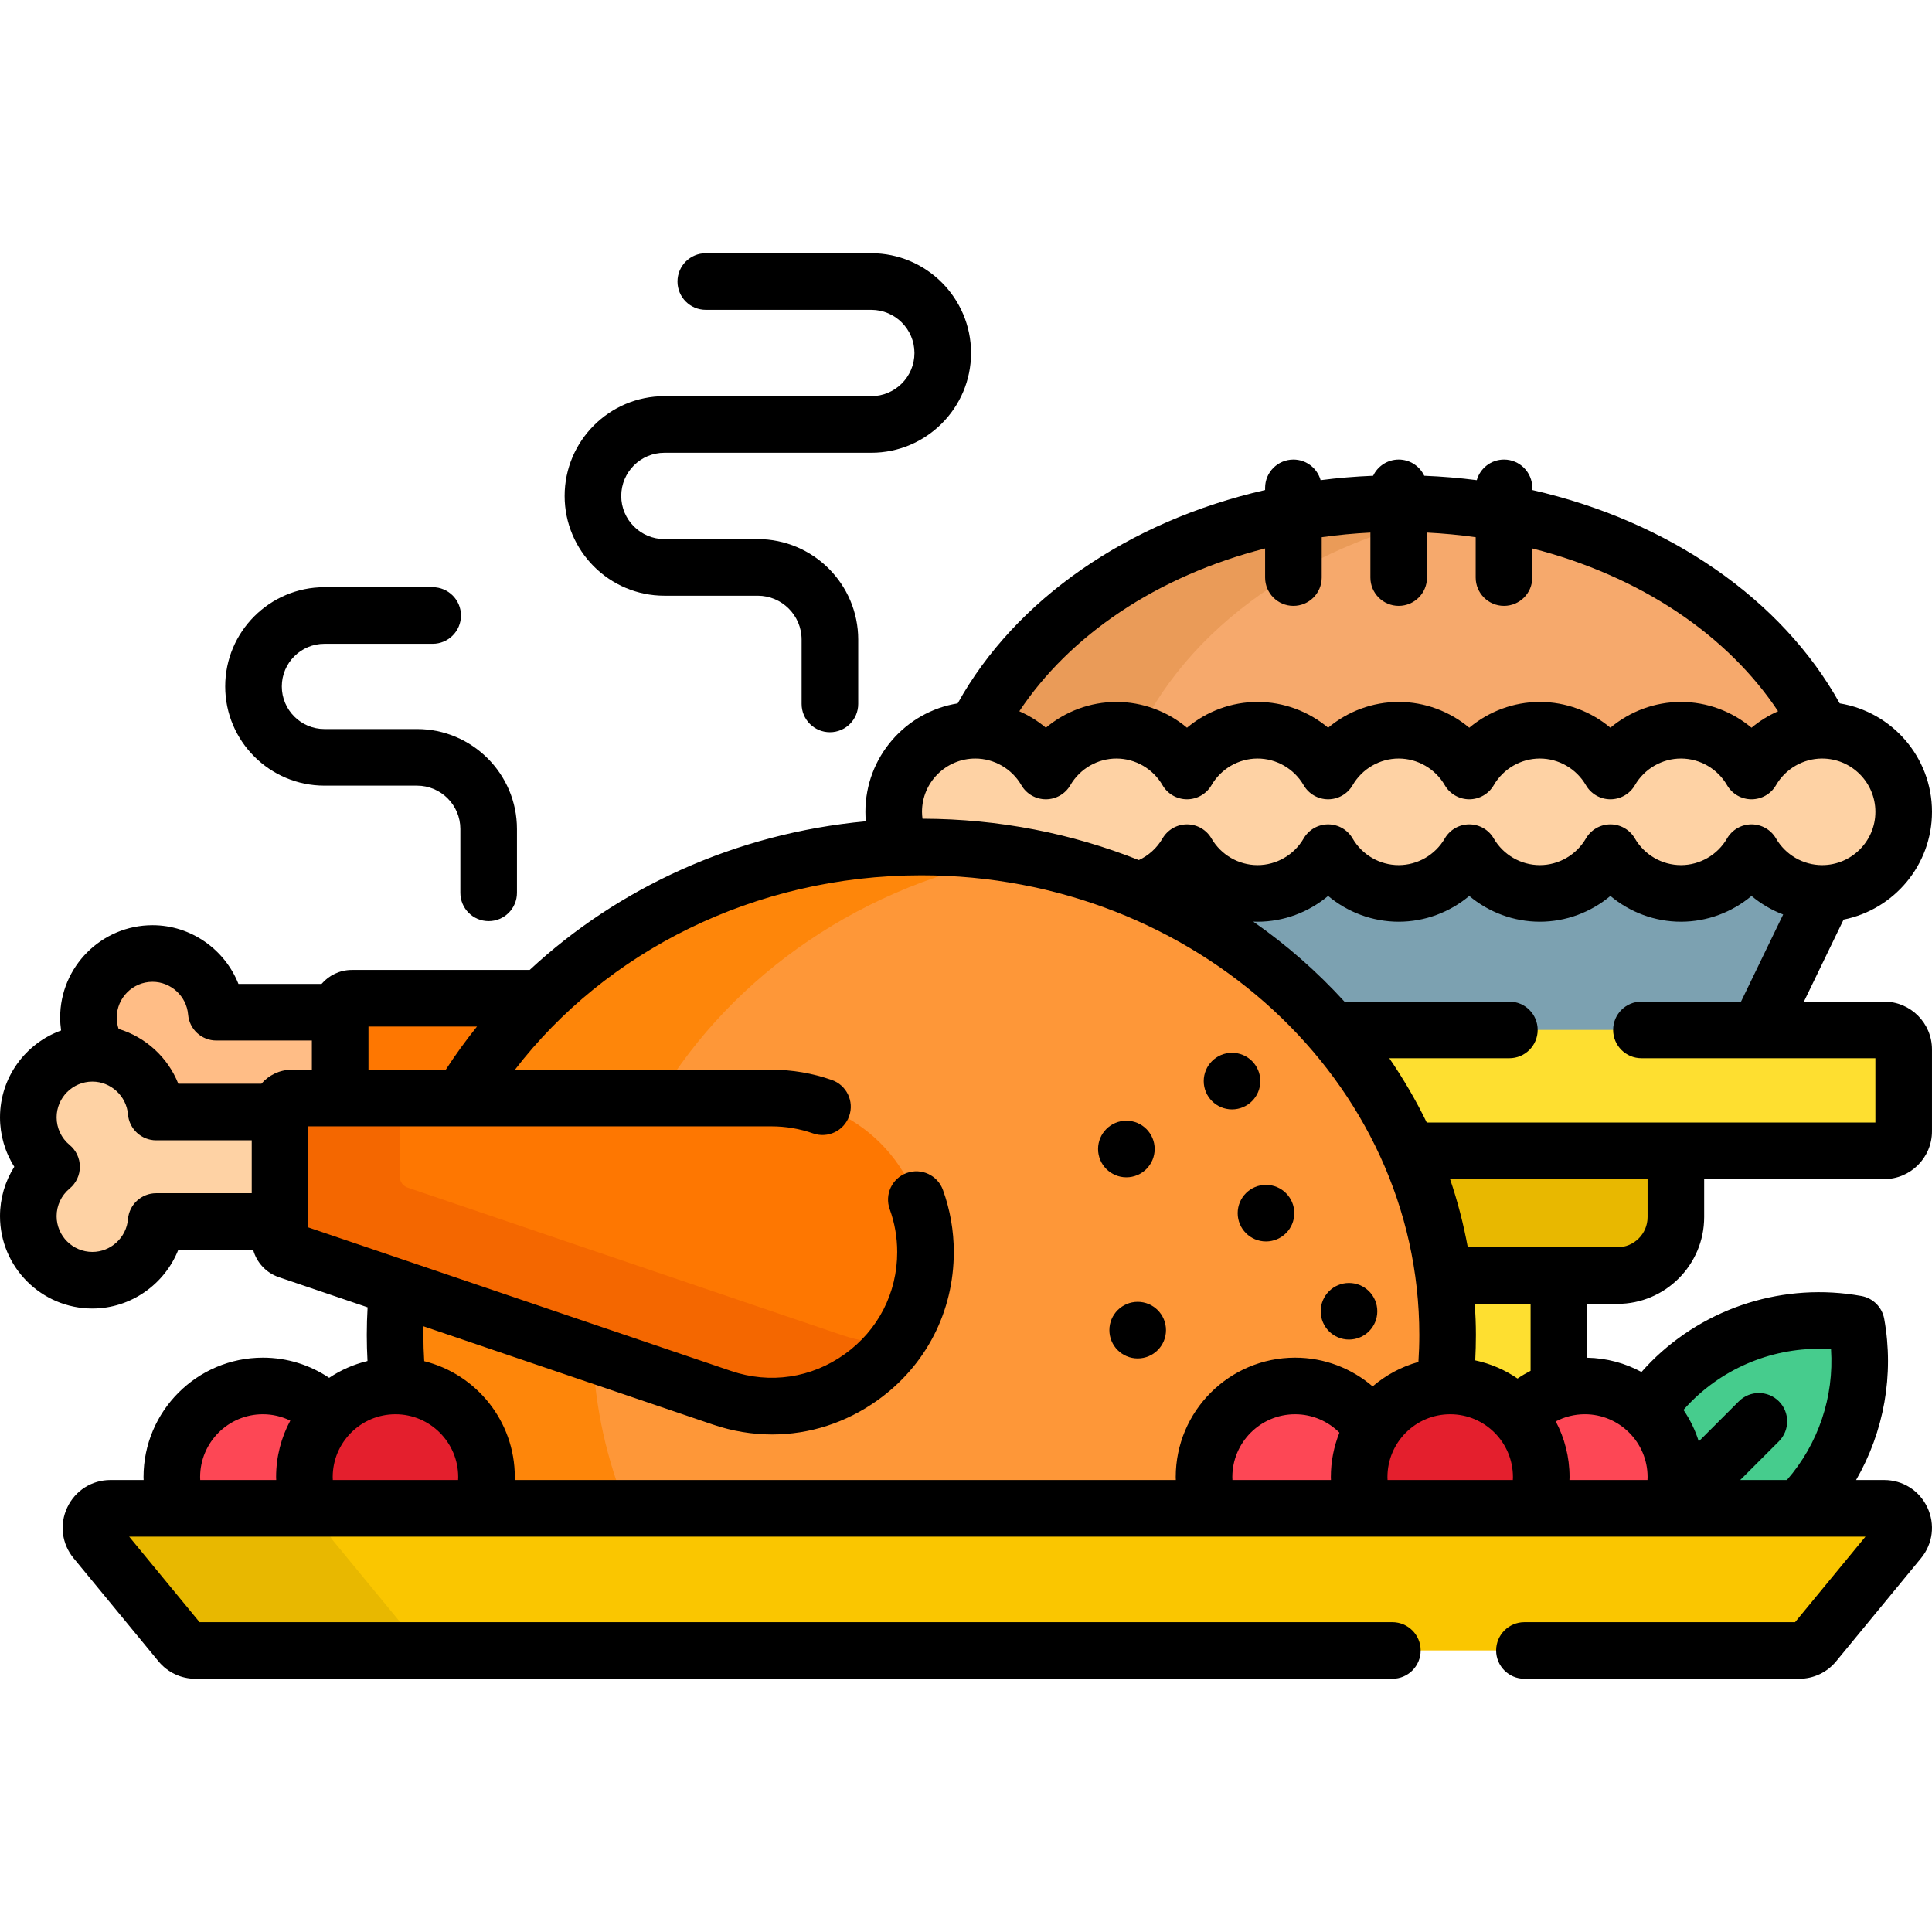
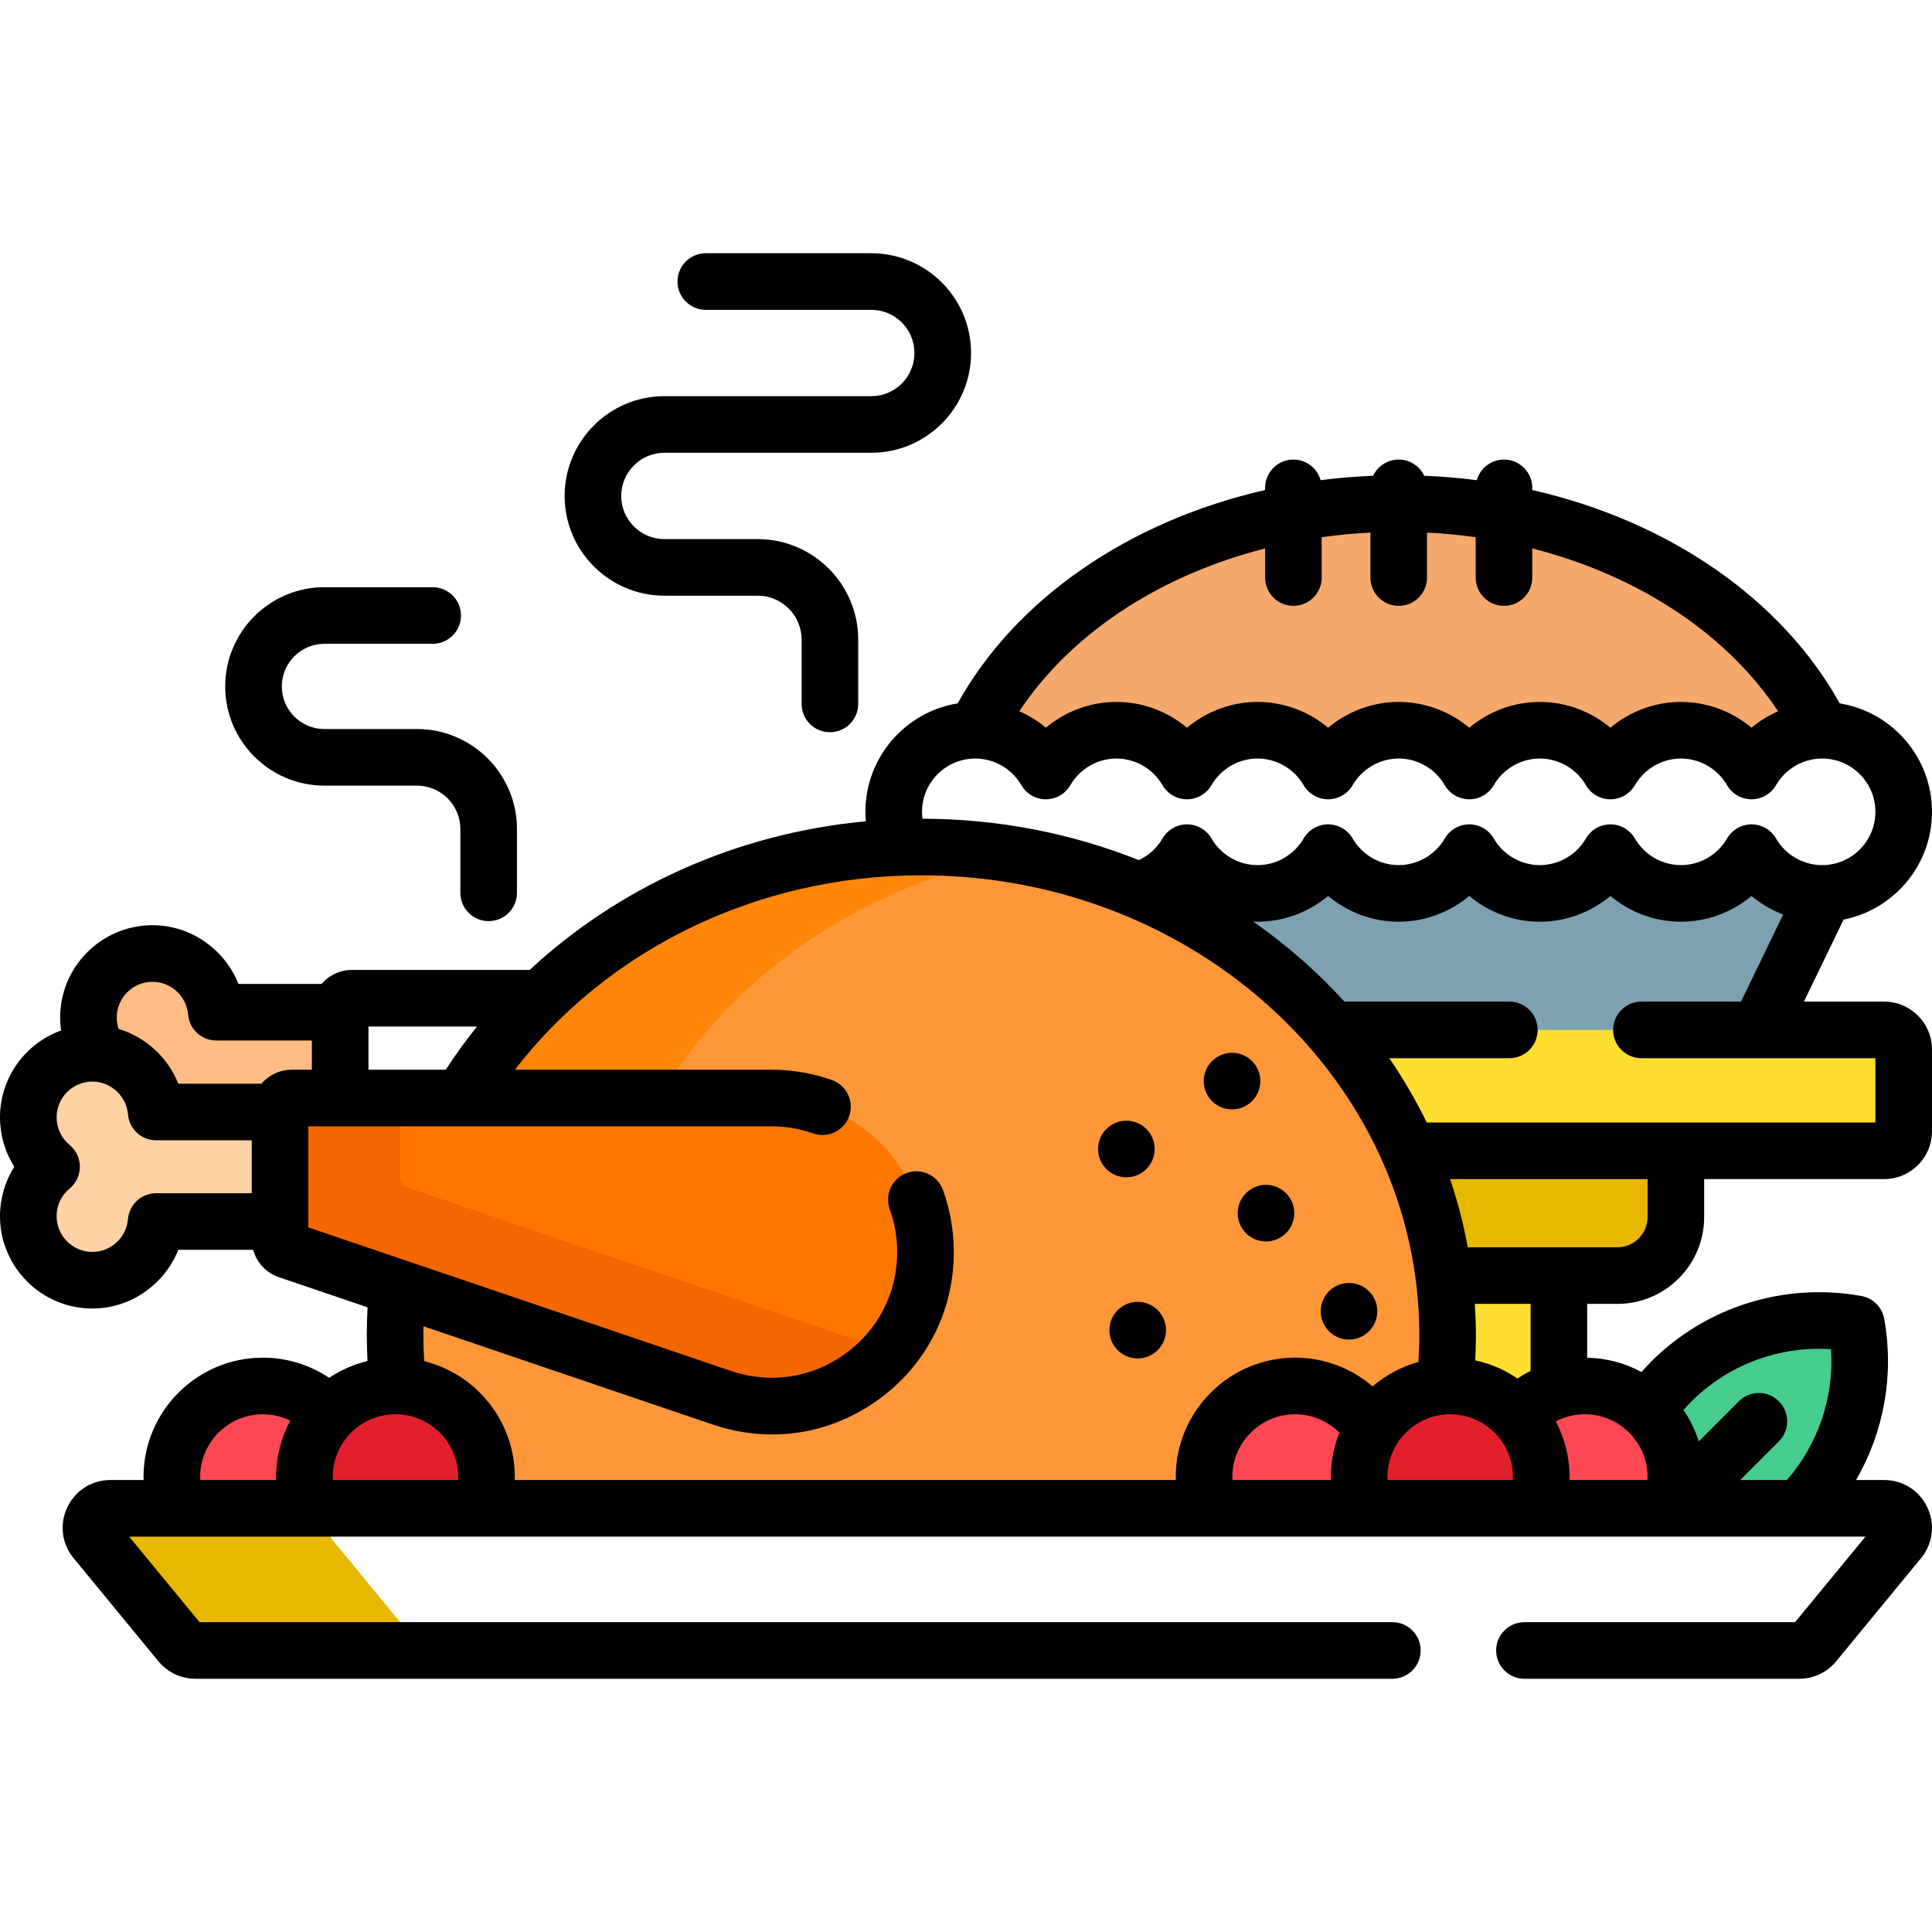
<svg xmlns="http://www.w3.org/2000/svg" id="Capa_1" enable-background="new 0 0 512 512" height="512" viewBox="0 0 512 512" width="512">
  <g>
    <g>
      <g>
        <path d="m382.602 338.043c0-.001 0-.001 0-.002.675 5.157 1.029 10.405 1.029 15.731 0 4.583-.258 9.11-.761 13.57.479-.028.961-.048 1.447-.048 7.069 0 13.428 3.04 17.841 7.884 2.922-3.207 6.698-5.618 10.966-6.885v-30.25z" fill="#fedf30" />
      </g>
      <path d="m277.164 204.322c3.742-6.452 10.706-10.802 18.701-10.802s14.959 4.351 18.701 10.802c3.742-6.452 10.706-10.802 18.701-10.802s14.959 4.351 18.701 10.802c3.742-6.452 10.706-10.802 18.701-10.802s14.959 4.351 18.701 10.802c3.742-6.452 10.706-10.802 18.701-10.802s14.96 4.351 18.701 10.802c3.742-6.452 10.706-10.802 18.701-10.802s14.959 4.351 18.701 10.802c3.731-6.433 10.666-10.774 18.631-10.8-17.538-35.181-61.127-60.1-112.137-60.1-51.009 0-94.599 24.919-112.137 60.1 7.967.026 14.902 4.367 18.633 10.8z" fill="#f6a96c" />
-       <path d="m277.164 204.322c3.742-6.452 10.706-10.802 18.701-10.802 2.047 0 4.026.289 5.901.822 14.763-30.452 48.978-53.367 90.723-59.37-7.076-1.018-14.369-1.549-21.819-1.549-51.009 0-94.599 24.919-112.137 60.1 7.965.025 14.9 4.366 18.631 10.799z" fill="#ea9b58" />
      <path d="m482.877 235.766c-7.316 0-14.15-3.948-17.836-10.304l-.865-1.492-.865 1.491c-3.687 6.356-10.521 10.304-17.836 10.304-7.316 0-14.15-3.948-17.836-10.304l-.865-1.492-.865 1.491c-3.687 6.356-10.521 10.304-17.836 10.304-7.316 0-14.15-3.948-17.836-10.304l-.865-1.492-.865 1.491c-3.687 6.356-10.521 10.304-17.836 10.304s-14.149-3.948-17.836-10.304l-.865-1.491-.865 1.491c-3.687 6.356-10.521 10.304-17.836 10.304-7.316 0-14.15-3.948-17.836-10.304l-.865-1.492-.865 1.492c-2.718 4.688-7.069 8.073-12.251 9.533l-2.752.775 2.636 1.109c19.71 8.291 37.319 20.985 50.924 36.711l.299.346h113.056l18.5-38.233c-.414.028-.821.066-1.238.066z" fill="#7ca1b1" />
-       <path d="m482.877 193.52c-7.995 0-14.959 4.351-18.701 10.802-3.742-6.452-10.706-10.802-18.701-10.802s-14.959 4.351-18.701 10.802c-3.742-6.452-10.706-10.802-18.701-10.802s-14.959 4.351-18.701 10.802c-3.742-6.452-10.706-10.802-18.701-10.802s-14.959 4.351-18.701 10.802c-3.742-6.452-10.706-10.802-18.701-10.802s-14.96 4.351-18.701 10.802c-3.742-6.452-10.706-10.802-18.701-10.802s-14.959 4.351-18.701 10.802c-3.742-6.452-10.706-10.802-18.701-10.802-11.942 0-21.623 9.681-21.623 21.623 0 3.382.798 6.569 2.183 9.42 1.708-.057 3.421-.097 5.144-.097 20.523 0 40.009 4.112 57.555 11.492 5.468-1.541 10.054-5.182 12.845-9.994 3.742 6.452 10.706 10.802 18.701 10.802s14.959-4.351 18.701-10.802c3.742 6.452 10.706 10.802 18.701 10.802s14.959-4.351 18.701-10.802c3.742 6.452 10.706 10.802 18.701 10.802s14.96-4.351 18.701-10.802c3.742 6.452 10.706 10.802 18.701 10.802s14.959-4.351 18.701-10.802c3.742 6.452 10.706 10.802 18.701 10.802 11.942 0 21.623-9.681 21.623-21.623-.001-11.942-9.682-21.623-21.624-21.623z" fill="#fed2a4" />
      <path d="m373.347 304.973c0-.001-.001-.002-.001-.002 4.582 10.416 7.743 21.508 9.256 33.072h46.024c8.561 0 15.501-6.94 15.501-15.502v-17.568z" fill="#e8b800" />
      <path d="m499.333 272.937h-146.32c8.342 9.643 15.222 20.417 20.333 32.036h125.986c2.854 0 5.167-2.313 5.167-5.167v-21.702c.001-2.854-2.312-5.167-5.166-5.167z" fill="#fedf30" />
    </g>
    <g>
      <g>
        <g>
          <path d="m41.387 294.695h32.823v-.604c0-1.712 1.388-3.1 3.1-3.1h12.839v-22.743h-32.823c-.724-8.711-8.01-15.558-16.908-15.558-9.377 0-16.979 7.602-16.979 16.979 0 3.566 1.119 6.861 2.997 9.593 7.987.918 14.281 7.372 14.951 15.433z" fill="#ffbd86" />
        </g>
-         <path d="m122.225 290.99c5.785-9.639 12.853-18.525 21.004-26.448h-49.98c-1.712 0-3.1 1.388-3.1 3.1v23.348z" fill="#fe7701" />
      </g>
      <path d="m491.958 350.832c-17.264-3.127-35.726 1.971-49.072 15.317-2.402 2.402-4.531 4.971-6.397 7.668 4.698 4.402 7.638 10.659 7.638 17.606 0 2.915-.517 5.709-1.464 8.296h34.152c13.212-13.332 18.256-31.701 15.143-48.887z" fill="#46cc8d" />
      <g>
        <path d="m442.663 399.718c.947-2.587 1.464-5.381 1.464-8.296 0-13.326-10.803-24.128-24.128-24.128s-24.129 10.803-24.129 24.128c0 2.915.517 5.709 1.464 8.296z" fill="#fd4755" />
        <g>
          <path d="m87.232 374.893c-4.401-4.675-10.641-7.599-17.568-7.599-13.326 0-24.129 10.803-24.129 24.128 0 2.915.517 5.709 1.464 8.296h35.137c-.947-2.587-1.464-5.381-1.464-8.296 0-6.398 2.495-12.211 6.56-16.529z" fill="#fd4755" />
          <path d="m374.556 399.718c5.859-14.278 9.075-29.762 9.075-45.946 0-71.413-62.441-129.305-139.465-129.305-52.89 0-98.901 27.297-122.544 67.524h82.845c21.947 0 39.803 17.855 39.803 39.802 0 21.965-17.828 39.835-39.742 39.835-4.339 0-8.666-.722-12.858-2.146l-86.206-29.273c-.501 4.458-.762 8.982-.762 13.562 0 16.184 3.217 31.669 9.075 45.946h260.779z" fill="#fe9738" />
          <g fill="#fe860a">
            <path d="m174.519 290.99c19.757-32.912 54.563-56.992 95.797-64.245-8.471-1.49-17.21-2.279-26.149-2.279-52.448 0-98.126 26.848-121.941 66.524z" />
-             <path d="m128.929 391.422c0 2.915-.517 5.709-1.464 8.296h38.611c-5.246-12.791-8.366-26.551-8.96-40.913l-51.76-17.576c-.429 4.128-.655 8.311-.655 12.543 0 4.573.258 9.089.758 13.539 13.02.349 23.47 11.006 23.47 24.111z" />
          </g>
          <path d="m365.875 399.718c.947-2.587 1.464-5.381 1.464-8.296 0-13.326-10.803-24.128-24.128-24.128-13.326 0-24.129 10.803-24.129 24.128 0 2.915.517 5.709 1.464 8.296z" fill="#fd4755" />
          <path d="m406.982 399.718c.947-2.587 1.464-5.381 1.464-8.296 0-13.326-10.803-24.128-24.129-24.128s-24.128 10.803-24.128 24.128c0 2.915.517 5.709 1.464 8.296z" fill="#e41f2d" />
          <path d="m127.465 399.718c.947-2.587 1.464-5.381 1.464-8.296 0-13.326-10.803-24.128-24.129-24.128s-24.128 10.803-24.128 24.128c0 2.915.517 5.709 1.464 8.296z" fill="#e41f2d" />
          <path d="m74.209 294.695h-32.822c-.724-8.711-8.01-15.558-16.908-15.558-9.377 0-16.979 7.602-16.979 16.979 0 5.267 2.399 9.974 6.164 13.088-3.764 3.114-6.164 7.821-6.164 13.088 0 9.377 7.602 16.979 16.979 16.979 8.898 0 16.184-6.847 16.908-15.558h32.823v-29.018z" fill="#fed2a4" />
          <g>
            <path d="m191.348 370.429-115.035-39.062c-1.258-.427-2.103-1.608-2.103-2.936v-34.34c0-1.712 1.388-3.1 3.1-3.1h127.158c22.535 0 40.803 18.268 40.803 40.803-.001 27.946-27.461 47.621-53.923 38.635z" fill="#fe7701" />
          </g>
          <g>
            <path d="m223.078 353.801-115.035-39.063c-1.258-.427-2.103-1.608-2.103-2.936v-20.812h-28.63c-1.712 0-3.1 1.388-3.1 3.1v34.34c0 1.328.846 2.509 2.103 2.936l115.035 39.063c17.748 6.027 35.931-.85 45.991-14.456-4.675.126-9.483-.55-14.261-2.172z" fill="#f46700" />
          </g>
        </g>
        <g>
          <g>
-             <path d="m476.816 437.391h-425.031c-1.545 0-3.008-.691-3.99-1.884l-22.498-27.339c-2.774-3.371-.376-8.451 3.99-8.451h470.028c4.366 0 6.764 5.079 3.99 8.451l-22.498 27.339c-.983 1.193-2.446 1.884-3.991 1.884z" fill="#fac600" />
-           </g>
+             </g>
          <g>
            <path d="m110.677 435.507-22.498-27.339c-2.774-3.371-.376-8.451 3.99-8.451h-62.882c-4.366 0-6.764 5.079-3.99 8.451l22.498 27.339c.982 1.193 2.445 1.884 3.99 1.884h62.882c-1.545 0-3.008-.691-3.99-1.884z" fill="#e8b800" />
          </g>
        </g>
      </g>
    </g>
    <g>
      <path d="m176.076 157.868h24.725c6.416 0 11.635 5.219 11.635 11.635v17.046c0 4.142 3.358 7.5 7.5 7.5s7.5-3.358 7.5-7.5v-17.046c0-14.687-11.949-26.635-26.635-26.635h-24.725c-6.308 0-11.44-5.132-11.44-11.44s5.132-11.439 11.44-11.439h54.825c14.579 0 26.439-11.861 26.439-26.44s-11.861-26.439-26.439-26.439h-43.86c-4.142 0-7.5 3.358-7.5 7.5s3.358 7.5 7.5 7.5h43.86c6.308 0 11.439 5.132 11.439 11.439 0 6.308-5.132 11.44-11.439 11.44h-54.825c-14.579 0-26.44 11.861-26.44 26.439 0 14.579 11.861 26.44 26.44 26.44z" />
      <path d="m85.976 208.204h24.536c6.334 0 11.488 5.154 11.488 11.489v16.916c0 4.142 3.358 7.5 7.5 7.5s7.5-3.358 7.5-7.5v-16.916c0-14.606-11.883-26.489-26.488-26.489h-24.536c-6.228 0-11.294-5.067-11.294-11.294s5.067-11.294 11.294-11.294h28.687c4.142 0 7.5-3.358 7.5-7.5s-3.358-7.5-7.5-7.5h-28.687c-14.499 0-26.294 11.795-26.294 26.294s11.795 26.294 26.294 26.294z" />
      <circle cx="298.5" cy="304.5" r="7.5" />
      <circle cx="335.5" cy="321.5" r="7.5" />
      <circle cx="357.5" cy="347.5" r="7.5" />
      <circle cx="326.5" cy="286.5" r="7.5" />
      <circle cx="301.5" cy="352.5" r="7.5" />
      <path d="m499.333 265.437h-21.276l10.516-21.733c13.34-2.656 23.427-14.451 23.427-28.56 0-14.471-10.61-26.505-24.458-28.745-15.307-27.568-45.208-48.273-81.47-56.538v-.572c0-4.142-3.357-7.5-7.5-7.5-3.433 0-6.321 2.309-7.211 5.457-4.567-.589-9.215-.971-13.92-1.166-1.203-2.534-3.779-4.291-6.771-4.291s-5.568 1.757-6.771 4.291c-4.706.195-9.354.577-13.921 1.167-.89-3.148-3.778-5.458-7.211-5.458-4.143 0-7.5 3.358-7.5 7.5v.572c-36.261 8.265-66.163 28.971-81.469 56.538-13.848 2.24-24.457 14.274-24.457 28.745 0 .845.038 1.681.109 2.507-34.626 3.22-65.736 17.686-89.077 39.392h-47.124c-3.212 0-6.088 1.441-8.034 3.705h-22.025c-3.608-9.116-12.564-15.558-22.772-15.558-13.498 0-24.479 10.981-24.479 24.479 0 1.153.091 2.293.25 3.417-9.43 3.404-16.189 12.442-16.189 23.03 0 4.701 1.335 9.22 3.787 13.088-2.452 3.869-3.787 8.388-3.787 13.089 0 13.498 10.981 24.479 24.479 24.479 10.208 0 19.164-6.442 22.772-15.558h19.837c.91 3.343 3.419 6.101 6.813 7.254l23.516 7.985c-.14 2.423-.216 4.862-.216 7.318 0 2.313.066 4.616.189 6.911-3.677.887-7.109 2.409-10.163 4.458-5.028-3.372-11.068-5.346-17.564-5.346-17.44 0-31.628 14.188-31.628 31.628 0 .267.02.53.027.795h-8.775c-4.952 0-9.341 2.782-11.455 7.259-2.114 4.478-1.473 9.634 1.674 13.457l22.499 27.34c2.416 2.934 5.98 4.617 9.781 4.617h317.206c4.143 0 7.5-3.358 7.5-7.5s-3.357-7.5-7.5-7.5h-316.105l-18.659-22.673h460.146l-18.659 22.673h-71.723c-4.143 0-7.5 3.358-7.5 7.5s3.357 7.5 7.5 7.5h72.824c3.802 0 7.367-1.684 9.781-4.618l22.498-27.338c3.146-3.824 3.788-8.98 1.674-13.458-2.113-4.478-6.503-7.259-11.454-7.259h-7.427c7.37-12.754 10.14-27.87 7.45-42.723-.558-3.077-2.966-5.486-6.043-6.043-20.316-3.678-41.141 2.824-55.712 17.394-.89.89-1.738 1.812-2.567 2.748-4.298-2.328-9.195-3.678-14.392-3.78v-14.271h8.002c12.683 0 23.001-10.318 23.001-23.001v-10.068h47.706c6.984 0 12.667-5.683 12.667-12.667v-21.702c0-6.985-5.683-12.667-12.667-12.667zm-426.134 126.781h-20.137c-.013-.264-.027-.528-.027-.795 0-9.169 7.459-16.628 16.628-16.628 2.608 0 5.072.611 7.268 1.688-2.396 4.452-3.76 9.539-3.76 14.94.001.267.021.529.028.795zm374.991-20.766c9.811-9.81 23.342-14.817 37.052-13.904.84 12.629-3.357 25.111-11.697 34.67h-12.367l10.247-10.247c2.929-2.929 2.929-7.678 0-10.606-2.93-2.929-7.678-2.929-10.607 0l-10.628 10.628c-.939-2.998-2.314-5.805-4.049-8.348.659-.75 1.339-1.483 2.049-2.193zm-151.426-209.215c11.352-7.605 24.462-13.309 38.503-16.897v7.718c0 4.142 3.357 7.5 7.5 7.5s7.5-3.358 7.5-7.5v-10.692c4.252-.605 8.561-1.005 12.903-1.228v11.92c0 4.142 3.357 7.5 7.5 7.5s7.5-3.358 7.5-7.5v-11.92c4.342.224 8.651.624 12.902 1.228v10.692c0 4.142 3.357 7.5 7.5 7.5s7.5-3.358 7.5-7.5v-7.718c14.042 3.588 27.152 9.292 38.504 16.898 11.059 7.409 20.069 16.356 26.633 26.251-2.534 1.115-4.906 2.581-7.034 4.364-5.176-4.337-11.785-6.832-18.701-6.832-6.917 0-13.526 2.494-18.701 6.832-5.176-4.337-11.785-6.832-18.701-6.832-6.917 0-13.526 2.494-18.701 6.832-5.176-4.337-11.785-6.832-18.701-6.832-6.917 0-13.526 2.494-18.701 6.832-5.176-4.337-11.785-6.832-18.701-6.832-6.917 0-13.526 2.494-18.701 6.832-5.175-4.337-11.784-6.832-18.701-6.832-6.916 0-13.525 2.495-18.701 6.832-2.127-1.783-4.5-3.249-7.034-4.364 6.564-9.896 15.574-18.843 26.633-26.252zm-38.301 38.783c5.007 0 9.687 2.707 12.213 7.064 1.342 2.313 3.813 3.738 6.488 3.738 2.674 0 5.146-1.424 6.487-3.737 2.528-4.358 7.208-7.065 12.214-7.065 5.007 0 9.687 2.707 12.213 7.064 1.342 2.313 3.813 3.738 6.488 3.738s5.146-1.424 6.488-3.738c2.526-4.357 7.206-7.064 12.213-7.064 5.006 0 9.686 2.707 12.214 7.065 1.342 2.313 3.813 3.737 6.487 3.737 2.675 0 5.146-1.424 6.488-3.738 2.526-4.357 7.206-7.064 12.213-7.064 5.006 0 9.686 2.707 12.214 7.065 1.341 2.313 3.813 3.737 6.487 3.737 2.675 0 5.146-1.424 6.488-3.738 2.526-4.357 7.206-7.064 12.213-7.064 5.006 0 9.686 2.707 12.214 7.065 1.342 2.313 3.813 3.737 6.487 3.737 2.675 0 5.146-1.424 6.488-3.738 2.526-4.357 7.206-7.064 12.213-7.064 5.006 0 9.686 2.707 12.214 7.065 1.341 2.313 3.813 3.737 6.487 3.737 2.675 0 5.146-1.424 6.488-3.738 2.526-4.357 7.206-7.064 12.213-7.064 7.787 0 14.123 6.335 14.123 14.123s-6.336 14.123-14.123 14.123c-5.007 0-9.687-2.707-12.213-7.064-1.342-2.313-3.813-3.738-6.488-3.738-2.674 0-5.146 1.424-6.487 3.737-2.528 4.358-7.208 7.065-12.214 7.065-5.007 0-9.687-2.707-12.213-7.064-1.342-2.313-3.813-3.738-6.488-3.738-2.674 0-5.146 1.424-6.487 3.737-2.528 4.358-7.208 7.065-12.214 7.065-5.007 0-9.687-2.707-12.213-7.064-1.342-2.313-3.813-3.738-6.488-3.738-2.674 0-5.146 1.424-6.487 3.737-2.528 4.358-7.208 7.065-12.214 7.065-5.007 0-9.687-2.707-12.213-7.064-1.342-2.313-3.813-3.738-6.488-3.738-2.674 0-5.146 1.424-6.487 3.737-2.528 4.358-7.208 7.065-12.214 7.065-5.007 0-9.687-2.707-12.213-7.064-1.342-2.313-3.813-3.738-6.488-3.738s-5.146 1.424-6.488 3.738c-1.476 2.546-3.691 4.523-6.274 5.731-17.618-7.019-36.996-10.924-57.331-10.963-.079-.599-.133-1.206-.133-1.827 0-7.788 6.335-14.123 14.123-14.123zm-160.815 71.022h28.764c-2.956 3.681-5.729 7.495-8.282 11.448h-20.482zm-30.939 44.172h-25.322c-3.901 0-7.151 2.991-7.474 6.879-.404 4.867-4.548 8.679-9.433 8.679-5.227 0-9.479-4.252-9.479-9.479 0-2.834 1.255-5.499 3.444-7.31 1.722-1.425 2.719-3.543 2.719-5.779s-.997-4.354-2.719-5.779c-2.189-1.811-3.444-4.475-3.444-7.31 0-5.227 4.252-9.479 9.479-9.479 4.885 0 9.029 3.812 9.433 8.679.323 3.888 3.573 6.879 7.474 6.879h25.323v14.02zm2.566-29.019h-22.024c-2.758-6.968-8.644-12.362-15.822-14.523-.32-.957-.491-1.969-.491-3.004 0-5.227 4.252-9.479 9.479-9.479 4.885 0 9.029 3.813 9.434 8.679.323 3.888 3.573 6.879 7.474 6.879h25.323v7.743h-5.338c-3.212 0-6.089 1.442-8.035 3.705zm52.127 105.023h-33.203c-.013-.264-.027-.528-.027-.795 0-9.169 7.459-16.628 16.628-16.628s16.628 7.459 16.628 16.628c.001.267-.014.531-.026.795zm231.315 0h-26.109c-.013-.264-.027-.528-.027-.795 0-9.169 7.46-16.628 16.629-16.628 4.584 0 8.742 1.865 11.753 4.876-1.461 3.636-2.273 7.6-2.273 11.752-.001.267.02.529.027.795zm-9.507-32.424c-17.44 0-31.629 14.188-31.629 31.628 0 .267.02.53.027.795h-175.206c.007-.266.027-.528.027-.795 0-14.812-10.237-27.273-24.006-30.694-.142-2.308-.222-4.627-.222-6.957 0-.765.011-1.527.026-2.289l76.708 26.048c5.168 1.755 10.453 2.62 15.687 2.62 9.889 0 19.596-3.088 27.978-9.093 12.818-9.185 20.169-23.496 20.169-39.265 0-5.638-.967-11.169-2.875-16.44-1.41-3.895-5.709-5.909-9.605-4.499-3.895 1.41-5.909 5.71-4.499 9.605 1.314 3.629 1.98 7.442 1.98 11.333 0 10.872-5.068 20.739-13.906 27.071-8.836 6.332-19.81 7.958-30.104 4.463l-112.05-38.049v-26.786h122.758c3.762 0 7.469.63 11.017 1.874 3.911 1.372 8.189-.688 9.559-4.598s-.689-8.188-4.598-9.559c-5.146-1.803-10.522-2.718-15.978-2.718h-68.005c23.927-31.148 63.28-51.524 107.704-51.524 72.766 0 131.965 54.642 131.965 121.805 0 2.4-.084 4.788-.235 7.165-4.532 1.256-8.658 3.497-12.134 6.478-5.532-4.744-12.711-7.619-20.553-7.619zm57.709 32.424h-33.203c-.013-.264-.027-.528-.027-.795 0-9.169 7.459-16.628 16.628-16.628s16.629 7.459 16.629 16.628c0 .267-.014.531-.027.795zm4.705-28.934c-1.196.615-2.356 1.289-3.458 2.045-3.335-2.288-7.132-3.94-11.215-4.816.116-2.238.18-4.485.18-6.741 0-2.765-.116-5.504-.291-8.229h14.784zm31.003 28.138c0 .267-.014.531-.027.795h-20.681c.007-.266.027-.528.027-.795 0-5.315-1.324-10.325-3.65-14.726 2.303-1.214 4.922-1.902 7.703-1.902 9.169 0 16.628 7.459 16.628 16.628zm0-68.88c0 4.412-3.589 8.001-8.001 8.001h-39.645c-1.141-6.17-2.702-12.209-4.7-18.07h52.346zm60.373-25.069h-118.897c-2.881-5.915-6.204-11.604-9.924-17.037h31.821c4.143 0 7.5-3.358 7.5-7.5s-3.357-7.5-7.5-7.5h-43.71c-7.173-7.877-15.276-14.996-24.164-21.196.38.015.76.026 1.141.026 6.916 0 13.525-2.495 18.701-6.832 5.175 4.337 11.785 6.832 18.701 6.832s13.525-2.495 18.701-6.832c5.175 4.337 11.785 6.832 18.701 6.832s13.525-2.495 18.701-6.832c5.175 4.337 11.785 6.832 18.701 6.832s13.525-2.495 18.701-6.832c2.502 2.097 5.341 3.758 8.386 4.92l-11.169 23.082h-26.391c-4.143 0-7.5 3.358-7.5 7.5s3.357 7.5 7.5 7.5h62z" />
    </g>
  </g>
</svg>